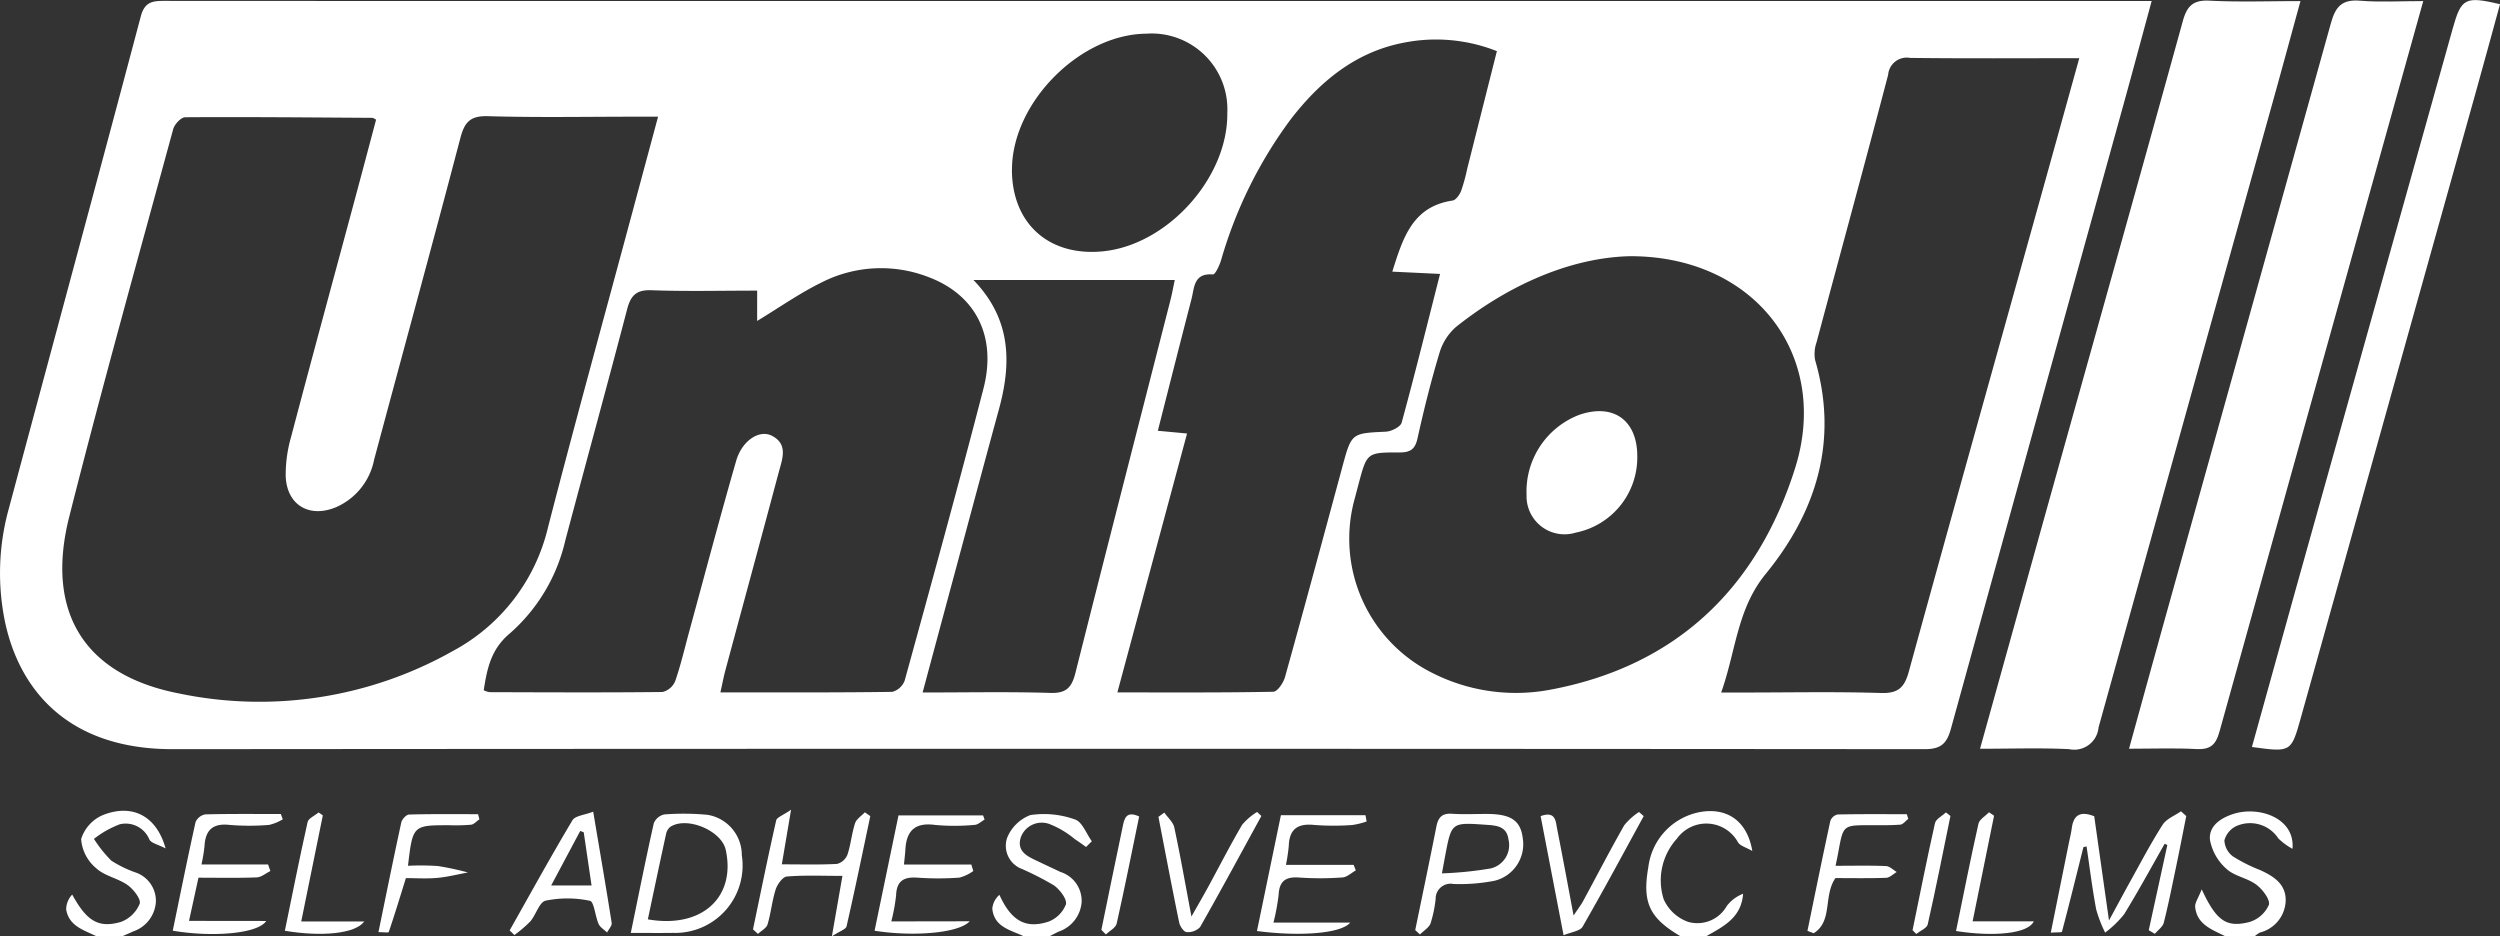
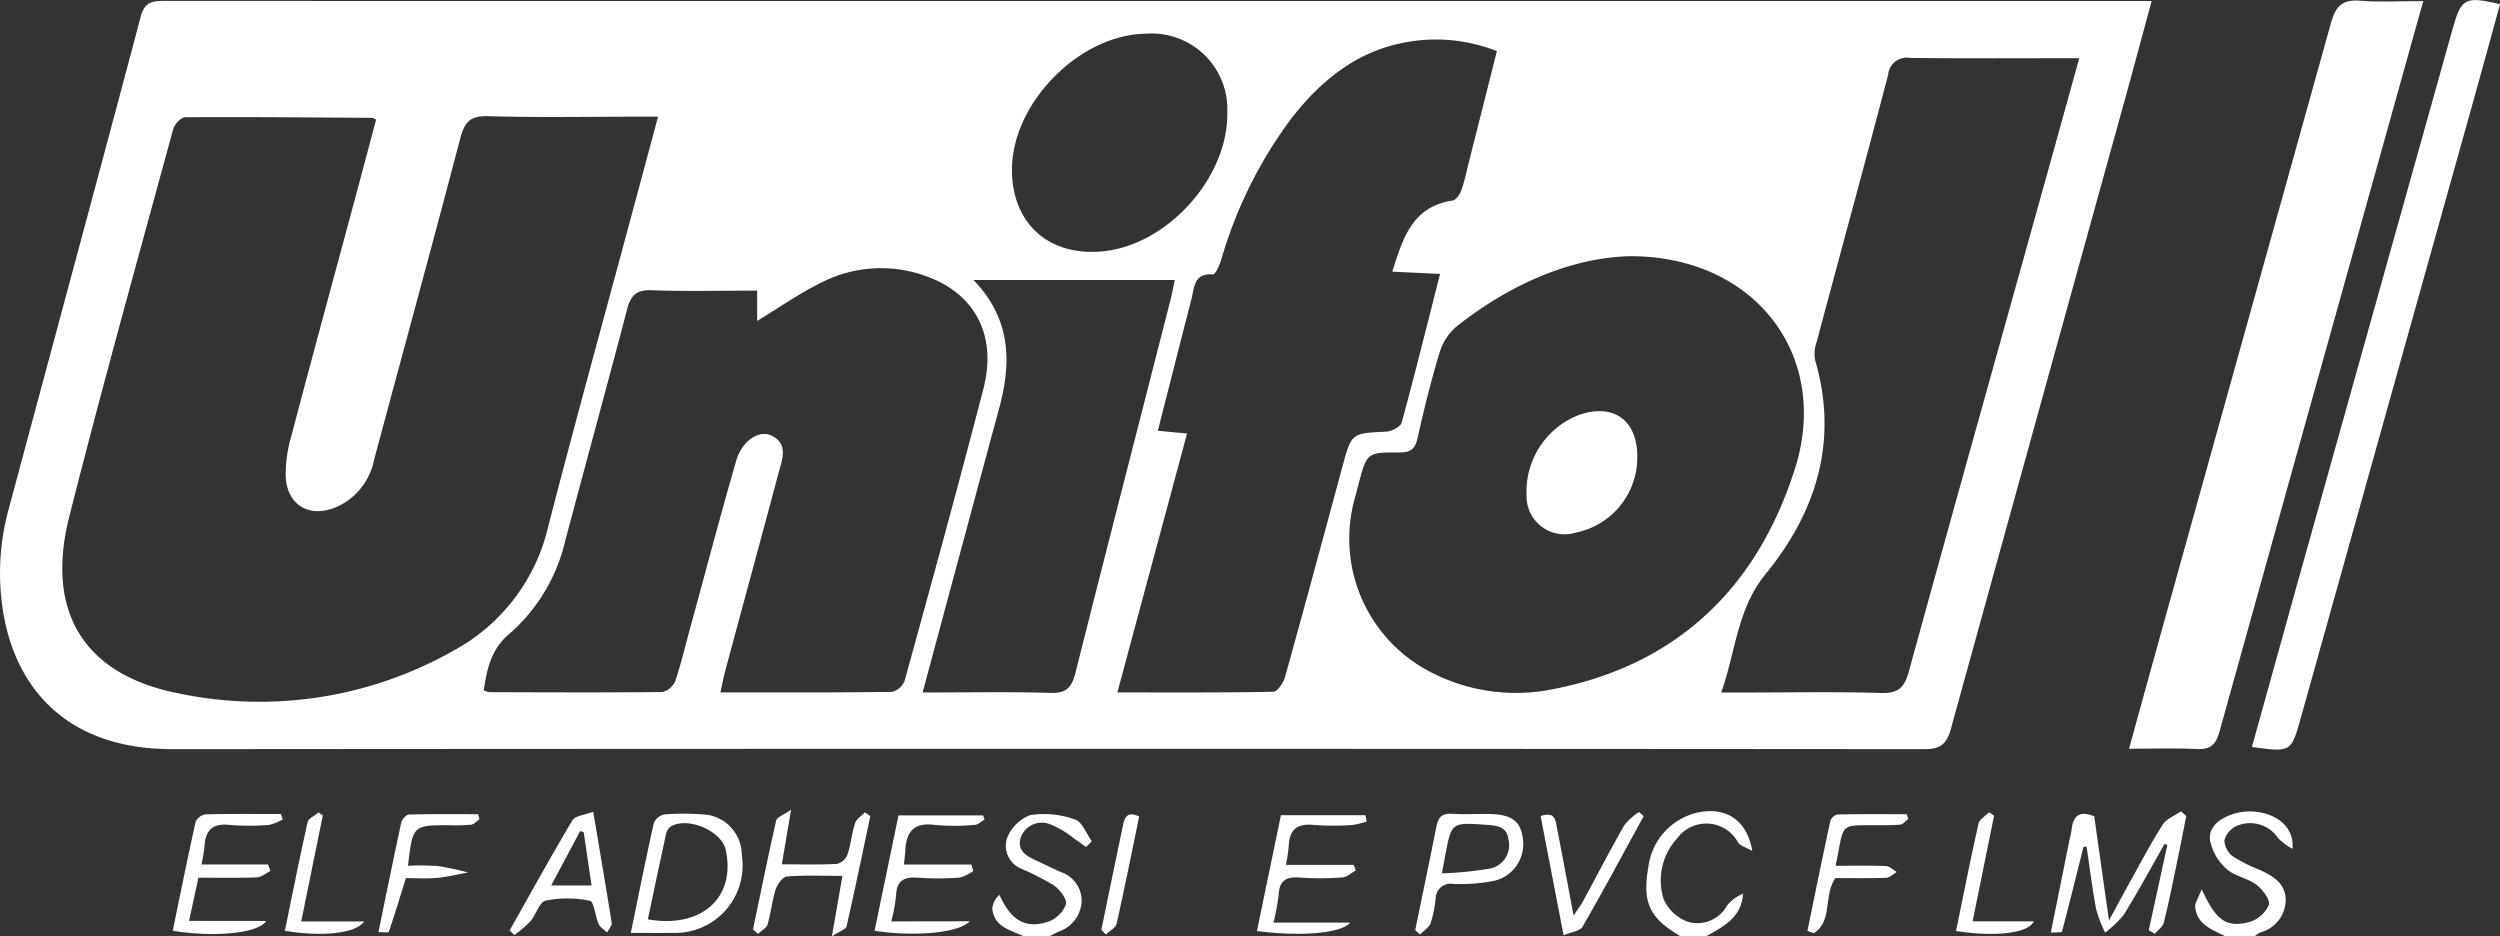
<svg xmlns="http://www.w3.org/2000/svg" width="189.555" height="71" viewBox="0 0 189.555 71">
  <rect x="0" y="0" width="189.555" height="71" fill="#333333" stroke="none" />
  <g id="unifol" transform="translate(0 0)">
    <path id="Path_15803" data-name="Path 15803" d="M-275.135,765.83c-1-.511-2.163-.873-2.307-2.223-.034-.322.237-.677.495-1.348,1.106,2.391,1.87,2.925,3.607,2.483a2.356,2.356,0,0,0,1.484-1.3c.121-.389-.475-1.177-.944-1.531-.677-.51-1.663-.642-2.268-1.2a3.864,3.864,0,0,1-1.253-2.2c-.1-1.024.764-1.64,1.769-1.965,1.936-.625,4.7.3,4.487,2.643a4.889,4.889,0,0,1-1.069-.785,2.56,2.56,0,0,0-3.221-.923,1.688,1.688,0,0,0-.872,1.068,1.607,1.607,0,0,0,.637,1.209,11.977,11.977,0,0,0,2.064,1.039c1.04.474,1.987,1.065,1.946,2.362a2.579,2.579,0,0,1-1.945,2.375,1.97,1.97,0,0,0-.42.3Z" transform="translate(443.885 -694.83)" fill="#fff" />
    <path id="Path_15804" data-name="Path 15804" d="M-608.4,766.344c-1-.483-2.264-.691-2.406-2.1a1.554,1.554,0,0,1,.54-1.051c.873,1.931,1.954,2.6,3.7,2.037a2.276,2.276,0,0,0,1.341-1.318c.1-.384-.458-1.115-.906-1.436a22.413,22.413,0,0,0-2.416-1.241,1.876,1.876,0,0,1-1.139-2.354,3.074,3.074,0,0,1,1.767-1.737,6.957,6.957,0,0,1,3.385.335c.547.181.857,1.077,1.274,1.65l-.437.434c-.286-.2-.567-.409-.861-.6a6.9,6.9,0,0,0-1.858-1.116,1.688,1.688,0,0,0-2.243,1.025c-.318,1.112.643,1.456,1.425,1.833.531.256,1.07.5,1.6.754a2.293,2.293,0,0,1,1.6,2.29,2.564,2.564,0,0,1-1.739,2.23c-.239.114-.472.24-.708.361Z" transform="translate(686.045 -695.344)" fill="#fff" />
-     <path id="Path_15805" data-name="Path 15805" d="M-865.189,765.711c-.961-.475-2.114-.769-2.322-2.045a1.653,1.653,0,0,1,.457-1.127c1.089,1.987,1.973,2.576,3.7,2.071a2.459,2.459,0,0,0,1.417-1.378c.118-.337-.472-1.1-.921-1.416-.73-.519-1.746-.684-2.381-1.277a3.175,3.175,0,0,1-1.138-2.207A2.924,2.924,0,0,1-864.7,756.5c2.209-.861,4.04.069,4.727,2.539-.585-.3-1.09-.4-1.228-.671a1.943,1.943,0,0,0-2.243-1.159,7.377,7.377,0,0,0-1.962,1.108,9.513,9.513,0,0,0,1.323,1.654,8.67,8.67,0,0,0,1.83.891,2.278,2.278,0,0,1,1.545,2.2,2.534,2.534,0,0,1-1.707,2.266c-.286.13-.575.254-.862.382Z" transform="translate(872.529 -694.711)" fill="#fff" />
    <path id="Path_15806" data-name="Path 15806" d="M-426.943,765.777c-2.386-1.393-2.933-2.565-2.459-5.261a4.845,4.845,0,0,1,3.942-4.172c2.026-.35,3.554.673,3.94,2.957-.494-.284-.9-.383-1.075-.641a2.742,2.742,0,0,0-4.637-.3,4.709,4.709,0,0,0-1.008,4.6,3.2,3.2,0,0,0,1.848,1.714,2.558,2.558,0,0,0,2.941-1.212,2.881,2.881,0,0,1,1.233-.92c-.138,1.85-1.525,2.492-2.81,3.23Z" transform="translate(554.384 -694.777)" fill="#fff" />
    <path id="Path_15807" data-name="Path 15807" d="M-722.688,531.756c-.777,2.859-1.457,5.4-2.159,7.934q-6.535,23.6-13.054,47.214c-.314,1.142-.746,1.574-2.006,1.573q-66.409-.057-132.819,0c-7.89.013-11.6-4.438-12.714-9.606a18.246,18.246,0,0,1,.286-8.659c3.33-12.433,6.7-24.855,10-37.3.311-1.174.987-1.17,1.889-1.17q26.058.015,52.115.007h98.458Zm-134.626,8.991c-.183-.1-.224-.138-.264-.138-4.736-.03-9.472-.076-14.208-.045-.315,0-.811.529-.912.9-2.665,9.792-5.4,19.567-7.885,29.405-1.816,7.187,1.119,11.953,8.233,13.365a29.848,29.848,0,0,0,20.889-3.217,14.394,14.394,0,0,0,7.184-9.367c2.046-7.931,4.229-15.828,6.355-23.738.646-2.4,1.293-4.807,1.988-7.391h-1.684c-3.738,0-7.478.072-11.213-.038-1.337-.039-1.774.442-2.092,1.652-2.139,8.142-4.362,16.263-6.541,24.395a4.967,4.967,0,0,1-2.869,3.593c-2.04.862-3.758-.154-3.835-2.358a10.386,10.386,0,0,1,.407-2.955c1.6-6.072,3.253-12.131,4.884-18.2C-858.348,544.645-857.828,542.676-857.314,540.748Zm28.894,12.963c-2.753,0-5.385.066-8.011-.03-1.158-.042-1.576.4-1.85,1.448-1.531,5.854-3.138,11.689-4.69,17.538a13.346,13.346,0,0,1-4.213,7.044c-1.422,1.19-1.717,2.671-1.969,4.3a1.6,1.6,0,0,0,.429.145c4.375.013,8.75.037,13.125-.012a1.4,1.4,0,0,0,.964-.825c.43-1.244.727-2.535,1.075-3.807,1.176-4.3,2.312-8.613,3.549-12.9.44-1.523,1.749-2.383,2.7-1.9,1.268.647.79,1.779.527,2.768-1.336,5.012-2.7,10.017-4.048,15.026-.134.5-.229,1.01-.375,1.667,4.473,0,8.75.02,13.026-.039a1.385,1.385,0,0,0,.947-.862c2.027-7.37,4.062-14.739,5.973-22.14,1.024-3.965-.6-7.089-4.128-8.432a9.935,9.935,0,0,0-8.214.425c-1.643.812-3.16,1.88-4.819,2.885Zm66.055-2.608c-4.343.138-8.967,2.1-13.064,5.357a4.177,4.177,0,0,0-1.26,1.984c-.643,2.133-1.182,4.3-1.664,6.475-.188.849-.572,1.065-1.389,1.062-2.447-.008-2.447.026-3.077,2.388-.105.4-.207.792-.314,1.188a11.367,11.367,0,0,0,5.87,13.124,14.005,14.005,0,0,0,8.917,1.3c9.626-1.779,15.779-7.75,18.632-16.835C-747.031,558.6-752.807,551.017-762.365,551.1Zm-14.276,1.341-3.621-.173c.807-2.58,1.543-4.939,4.563-5.388.254-.038.537-.435.652-.727a13.8,13.8,0,0,0,.469-1.708c.744-2.943,1.486-5.887,2.245-8.895a12.528,12.528,0,0,0-7.1-.634c-3.637.713-6.309,2.932-8.514,5.778a33.365,33.365,0,0,0-5.3,10.713c-.125.4-.439,1.088-.62,1.074-1.472-.118-1.4,1.014-1.626,1.882-.854,3.291-1.685,6.587-2.548,9.971l2.216.207-5.284,19.631c4.1,0,7.962.026,11.825-.05.31-.006.763-.674.884-1.108,1.478-5.3,2.911-10.619,4.347-15.934.7-2.581.691-2.553,3.3-2.677.423-.02,1.108-.363,1.2-.687C-778.549,560.041-777.634,556.339-776.642,552.443Zm48.467-16.357c-4.455,0-8.641.03-12.826-.022a1.417,1.417,0,0,0-1.667,1.28c-1.774,6.778-3.625,13.536-5.434,20.305a2.625,2.625,0,0,0-.105,1.322c1.789,6.11.1,11.513-3.739,16.211-2.183,2.669-2.254,5.825-3.382,9h1.716c3.464,0,6.93-.071,10.39.036,1.312.041,1.788-.405,2.123-1.627,3.131-11.408,6.329-22.8,9.5-34.192C-730.471,544.372-729.357,540.346-728.175,536.086Zm-87.7,48.094c3.41,0,6.55-.065,9.685.033,1.215.038,1.621-.419,1.9-1.517,2.375-9.445,4.806-18.877,7.216-28.314.12-.468.2-.945.317-1.478H-812.02c2.885,2.985,2.889,6.316,1.924,9.829-.9,3.291-1.782,6.59-2.67,9.886C-813.782,576.393-814.8,580.167-815.875,584.18Zm6.77-39.645c0,4.086,2.8,6.6,6.9,6.195,4.9-.485,9.488-5.583,9.43-10.484a5.743,5.743,0,0,0-6.144-6.018C-803.966,534.276-809.1,539.471-809.1,544.535Z" transform="translate(885.83 -531.674)" fill="#fff" />
-     <path id="Path_15808" data-name="Path 15808" d="M-337.062,588.366c1.921-6.9,3.769-13.557,5.627-20.209,3.254-11.651,6.53-23.3,9.747-34.959.321-1.163.79-1.617,2.039-1.553,2.22.113,4.451.032,6.883.032-.78,2.838-1.5,5.5-2.242,8.149q-6.547,23.457-13.067,46.923a1.853,1.853,0,0,1-2.241,1.646C-332.494,588.291-334.681,588.366-337.062,588.366Z" transform="translate(487.192 -531.594)" fill="#fff" />
    <path id="Path_15809" data-name="Path 15809" d="M-273.461,531.663c-1.609,5.764-3.123,11.193-4.64,16.621q-5.417,19.379-10.809,38.765c-.288,1.043-.722,1.382-1.772,1.326-1.632-.086-3.272-.023-5.087-.023.867-3.141,1.689-6.146,2.526-9.147q6.4-22.929,12.779-45.863c.353-1.277.848-1.818,2.211-1.707C-276.726,531.758-275.18,531.663-273.461,531.663Z" transform="translate(457.197 -531.581)" fill="#fff" />
    <path id="Path_15810" data-name="Path 15810" d="M-261.709,588.113q1.642-5.915,3.278-11.8,5.968-21.333,11.944-42.663c.65-2.322.934-2.477,3.589-1.859-.6,2.183-1.189,4.365-1.8,6.543q-6.643,23.763-13.291,47.524C-258.733,588.522-258.725,588.524-261.709,588.113Z" transform="translate(432.454 -531.475)" fill="#fff" />
    <path id="Path_15811" data-name="Path 15811" d="M-314.977,759.048c-.534,2.14-1.061,4.282-1.626,6.414-.018.069-.41.04-.848.073.467-2.315.912-4.524,1.357-6.732.081-.4.182-.8.237-1.205.137-1.006.67-1.3,1.7-.887.346,2.447.7,4.949,1.119,7.9.646-1.189,1.1-2.036,1.562-2.873.82-1.472,1.6-2.969,2.507-4.387.288-.451.917-.685,1.39-1.018l.4.361c-.254,1.272-.5,2.546-.765,3.816-.3,1.425-.581,2.854-.938,4.264-.081.32-.445.568-.678.85l-.463-.276,1.409-6.457-.2-.1c-1.019,1.789-2,3.6-3.08,5.353a7.948,7.948,0,0,1-1.435,1.387,9.851,9.851,0,0,1-.678-1.754c-.3-1.584-.494-3.186-.732-4.78Z" transform="translate(472.946 -694.819)" fill="#fff" />
    <path id="Path_15812" data-name="Path 15812" d="M-711.005,766.034c.6-2.908,1.138-5.617,1.743-8.311a1.114,1.114,0,0,1,.8-.672,19.382,19.382,0,0,1,3.268.028,3.093,3.093,0,0,1,2.606,3.063,5.11,5.11,0,0,1-5.212,5.89C-708.831,766.047-709.862,766.034-711.005,766.034Zm1.293-1.029c4.106.722,6.692-1.686,5.905-5.271-.322-1.468-2.968-2.567-4.215-1.732a.948.948,0,0,0-.313.555C-708.8,760.674-709.243,762.794-709.712,765.006Z" transform="translate(758.833 -695.299)" fill="#fff" />
    <path id="Path_15813" data-name="Path 15813" d="M-830.862,765.177c-.638.982-4.129,1.244-7.087.737.568-2.751,1.12-5.5,1.73-8.24a1,1,0,0,1,.741-.579c1.907-.049,3.816-.027,5.724-.027l.147.4a3.485,3.485,0,0,1-1.036.425,18.161,18.161,0,0,1-3,0c-1.29-.14-1.836.4-1.9,1.63a12.843,12.843,0,0,1-.229,1.368h5.05l.174.5c-.345.169-.686.469-1.037.482-1.449.055-2.9.023-4.415.023l-.716,3.274Z" transform="translate(851.048 -695.347)" fill="#fff" />
    <path id="Path_15814" data-name="Path 15814" d="M-636.226,765.484c-.891.954-4.5,1.158-7.215.716l1.814-8.746h6.411l.116.32c-.247.138-.489.383-.742.4a16.245,16.245,0,0,1-3,.006c-1.518-.208-2.185.424-2.263,1.869-.017.314-.058.627-.107,1.135h5.107l.15.489a3.218,3.218,0,0,1-1.045.5,21.993,21.993,0,0,1-3.135.007c-1.049-.082-1.637.2-1.675,1.352a14.326,14.326,0,0,1-.362,1.962Z" transform="translate(709.753 -695.631)" fill="#fff" />
    <path id="Path_15815" data-name="Path 15815" d="M-529.159,757.883a5.573,5.573,0,0,1-1.1.27,19.636,19.636,0,0,1-2.866-.005c-1.248-.132-1.893.3-1.937,1.584a13.344,13.344,0,0,1-.216,1.444h5.135l.165.416c-.337.187-.665.512-1.013.535a22.993,22.993,0,0,1-3.275.008c-1.033-.081-1.516.268-1.567,1.323a16.582,16.582,0,0,1-.39,2.092h5.82c-.7.852-3.919,1.059-7.072.64l1.816-8.783h6.412Z" transform="translate(632.78 -695.598)" fill="#fff" />
    <path id="Path_15816" data-name="Path 15816" d="M-677.136,764.96c.576-2.755,1.135-5.513,1.757-8.257.055-.24.518-.388,1.129-.814l-.7,4.142c1.477,0,2.836.04,4.189-.033a1.169,1.169,0,0,0,.786-.7c.258-.772.325-1.607.577-2.382.105-.323.487-.557.743-.831l.413.289c-.59,2.788-1.164,5.579-1.8,8.357-.051.225-.507.359-1.113.758l.8-4.582c-1.506,0-2.863-.063-4.208.046-.317.026-.725.585-.851.976-.278.86-.357,1.784-.617,2.652-.086.289-.478.486-.73.725Z" transform="translate(734.23 -694.495)" fill="#fff" />
    <path id="Path_15817" data-name="Path 15817" d="M-744.583,765.434c1.574-2.79,3.118-5.6,4.76-8.349.212-.355.935-.4,1.576-.656.5,2.99.973,5.707,1.4,8.43.034.22-.225.487-.347.732-.22-.214-.527-.389-.643-.649-.264-.591-.339-1.688-.66-1.754a8.217,8.217,0,0,0-3.358-.011c-.476.106-.728,1.067-1.16,1.573a9.7,9.7,0,0,1-1.208,1.033Zm5.618-7.44-.268-.1-2.2,4.129h3.061Z" transform="translate(783.225 -694.887)" fill="#fff" />
    <path id="Path_15818" data-name="Path 15818" d="M-493.6,765.816c.538-2.618,1.088-5.234,1.606-7.856.135-.685.427-1.014,1.178-.964.9.061,1.817.008,2.725.015,1.779.014,2.493.521,2.648,1.866a2.848,2.848,0,0,1-2.149,3.2,13.65,13.65,0,0,1-3.112.243,1.131,1.131,0,0,0-1.347,1.12,9.274,9.274,0,0,1-.384,1.861c-.126.336-.529.568-.807.847Zm2.025-4.3a27.794,27.794,0,0,0,3.692-.373,1.817,1.817,0,0,0,1.35-2.216c-.139-1.033-.992-1.044-1.763-1.1-2.55-.177-2.551-.171-3.027,2.323C-491.39,760.5-491.453,760.854-491.575,761.516Z" transform="translate(600.905 -695.295)" fill="#fff" />
    <path id="Path_15819" data-name="Path 15819" d="M-458.844,756.813c1.146-.413,1.138.387,1.252.965.413,2.09.8,4.187,1.247,6.572.329-.5.554-.786.726-1.1,1.039-1.917,2.039-3.855,3.119-5.749a4.791,4.791,0,0,1,1.114-1l.358.311c-1.533,2.8-3.041,5.618-4.634,8.385-.192.334-.852.4-1.441.65Z" transform="translate(575.657 -694.933)" fill="#fff" />
-     <path id="Path_15820" data-name="Path 15820" d="M-564.334,756.557c.261.377.669.721.757,1.135.456,2.127.83,4.271,1.3,6.747.525-.929.919-1.606,1.294-2.295.848-1.556,1.652-3.136,2.549-4.663a4.653,4.653,0,0,1,1.135-.972l.322.306c-1.539,2.812-3.061,5.634-4.645,8.421a1.263,1.263,0,0,1-1.03.382c-.211-.018-.5-.446-.558-.731-.548-2.664-1.054-5.337-1.571-8.007Z" transform="translate(652.616 -694.945)" fill="#fff" />
    <path id="Path_15821" data-name="Path 15821" d="M-778.859,761.962c-.456,1.466-.856,2.784-1.3,4.089-.022.065-.4.008-.781.008.586-2.85,1.138-5.591,1.733-8.323.052-.239.381-.589.589-.594,1.743-.048,3.488-.027,5.232-.027l.1.389c-.21.143-.408.382-.632.409a13.6,13.6,0,0,1-1.635.039c-2.785,0-2.785,0-3.148,3.075a20.258,20.258,0,0,1,2.263.018,22.363,22.363,0,0,1,2.283.489c-.78.143-1.555.343-2.342.413C-777.3,762.018-778.113,761.962-778.859,761.962Z" transform="translate(809.635 -695.382)" fill="#fff" />
    <path id="Path_15822" data-name="Path 15822" d="M-382.758,761.037c1.386,0,2.605-.029,3.821.021.278.011.545.292.816.45-.268.154-.532.431-.805.44-1.311.047-2.625.021-3.844.021-.929,1.327-.188,3.28-1.649,4.181l-.473-.178c.572-2.78,1.136-5.562,1.736-8.337a.772.772,0,0,1,.541-.488c1.751-.038,3.5-.022,5.255-.022l.113.356c-.2.152-.395.419-.607.436-.77.06-1.545.041-2.319.042-2.009,0-2.008,0-2.371,2C-382.592,760.226-382.648,760.488-382.758,761.037Z" transform="translate(521.936 -695.391)" fill="#fff" />
    <path id="Path_15823" data-name="Path 15823" d="M-800.857,764.911c-.689.948-3.273,1.168-6.022.706.565-2.752,1.109-5.5,1.724-8.242.065-.29.547-.487.836-.728l.318.221-1.637,8.044Z" transform="translate(828.478 -695.045)" fill="#fff" />
    <path id="Path_15824" data-name="Path 15824" d="M-343.716,765.609c.557-2.715,1.092-5.432,1.7-8.133.074-.332.522-.581.8-.868l.384.258-1.626,8.009h4.639C-338.246,765.812-340.838,766.06-343.716,765.609Z" transform="translate(492.026 -695.017)" fill="#fff" />
    <path id="Path_15825" data-name="Path 15825" d="M-580.583,765.935c.531-2.581,1.058-5.162,1.6-7.741.13-.62.227-1.335,1.266-.853-.561,2.719-1.1,5.43-1.706,8.125-.072.318-.538.547-.822.817Z" transform="translate(664.091 -695.434)" fill="#fff" />
-     <path id="Path_15826" data-name="Path 15826" d="M-355.762,765.567c.558-2.707,1.093-5.419,1.7-8.115.072-.317.544-.544.831-.813l.341.267c-.564,2.743-1.1,5.49-1.722,8.221-.066.293-.571.486-.872.726Z" transform="translate(500.776 -695.039)" fill="#fff" />
    <path id="Path_15827" data-name="Path 15827" d="M-454.385,648.89a5.809,5.809,0,0,1-4.665,5.751,2.879,2.879,0,0,1-3.729-2.841,6.221,6.221,0,0,1,3.974-6.082C-456.192,644.81-454.368,646.119-454.385,648.89Z" transform="translate(578.527 -614.257)" fill="#fff" />
  </g>
</svg>